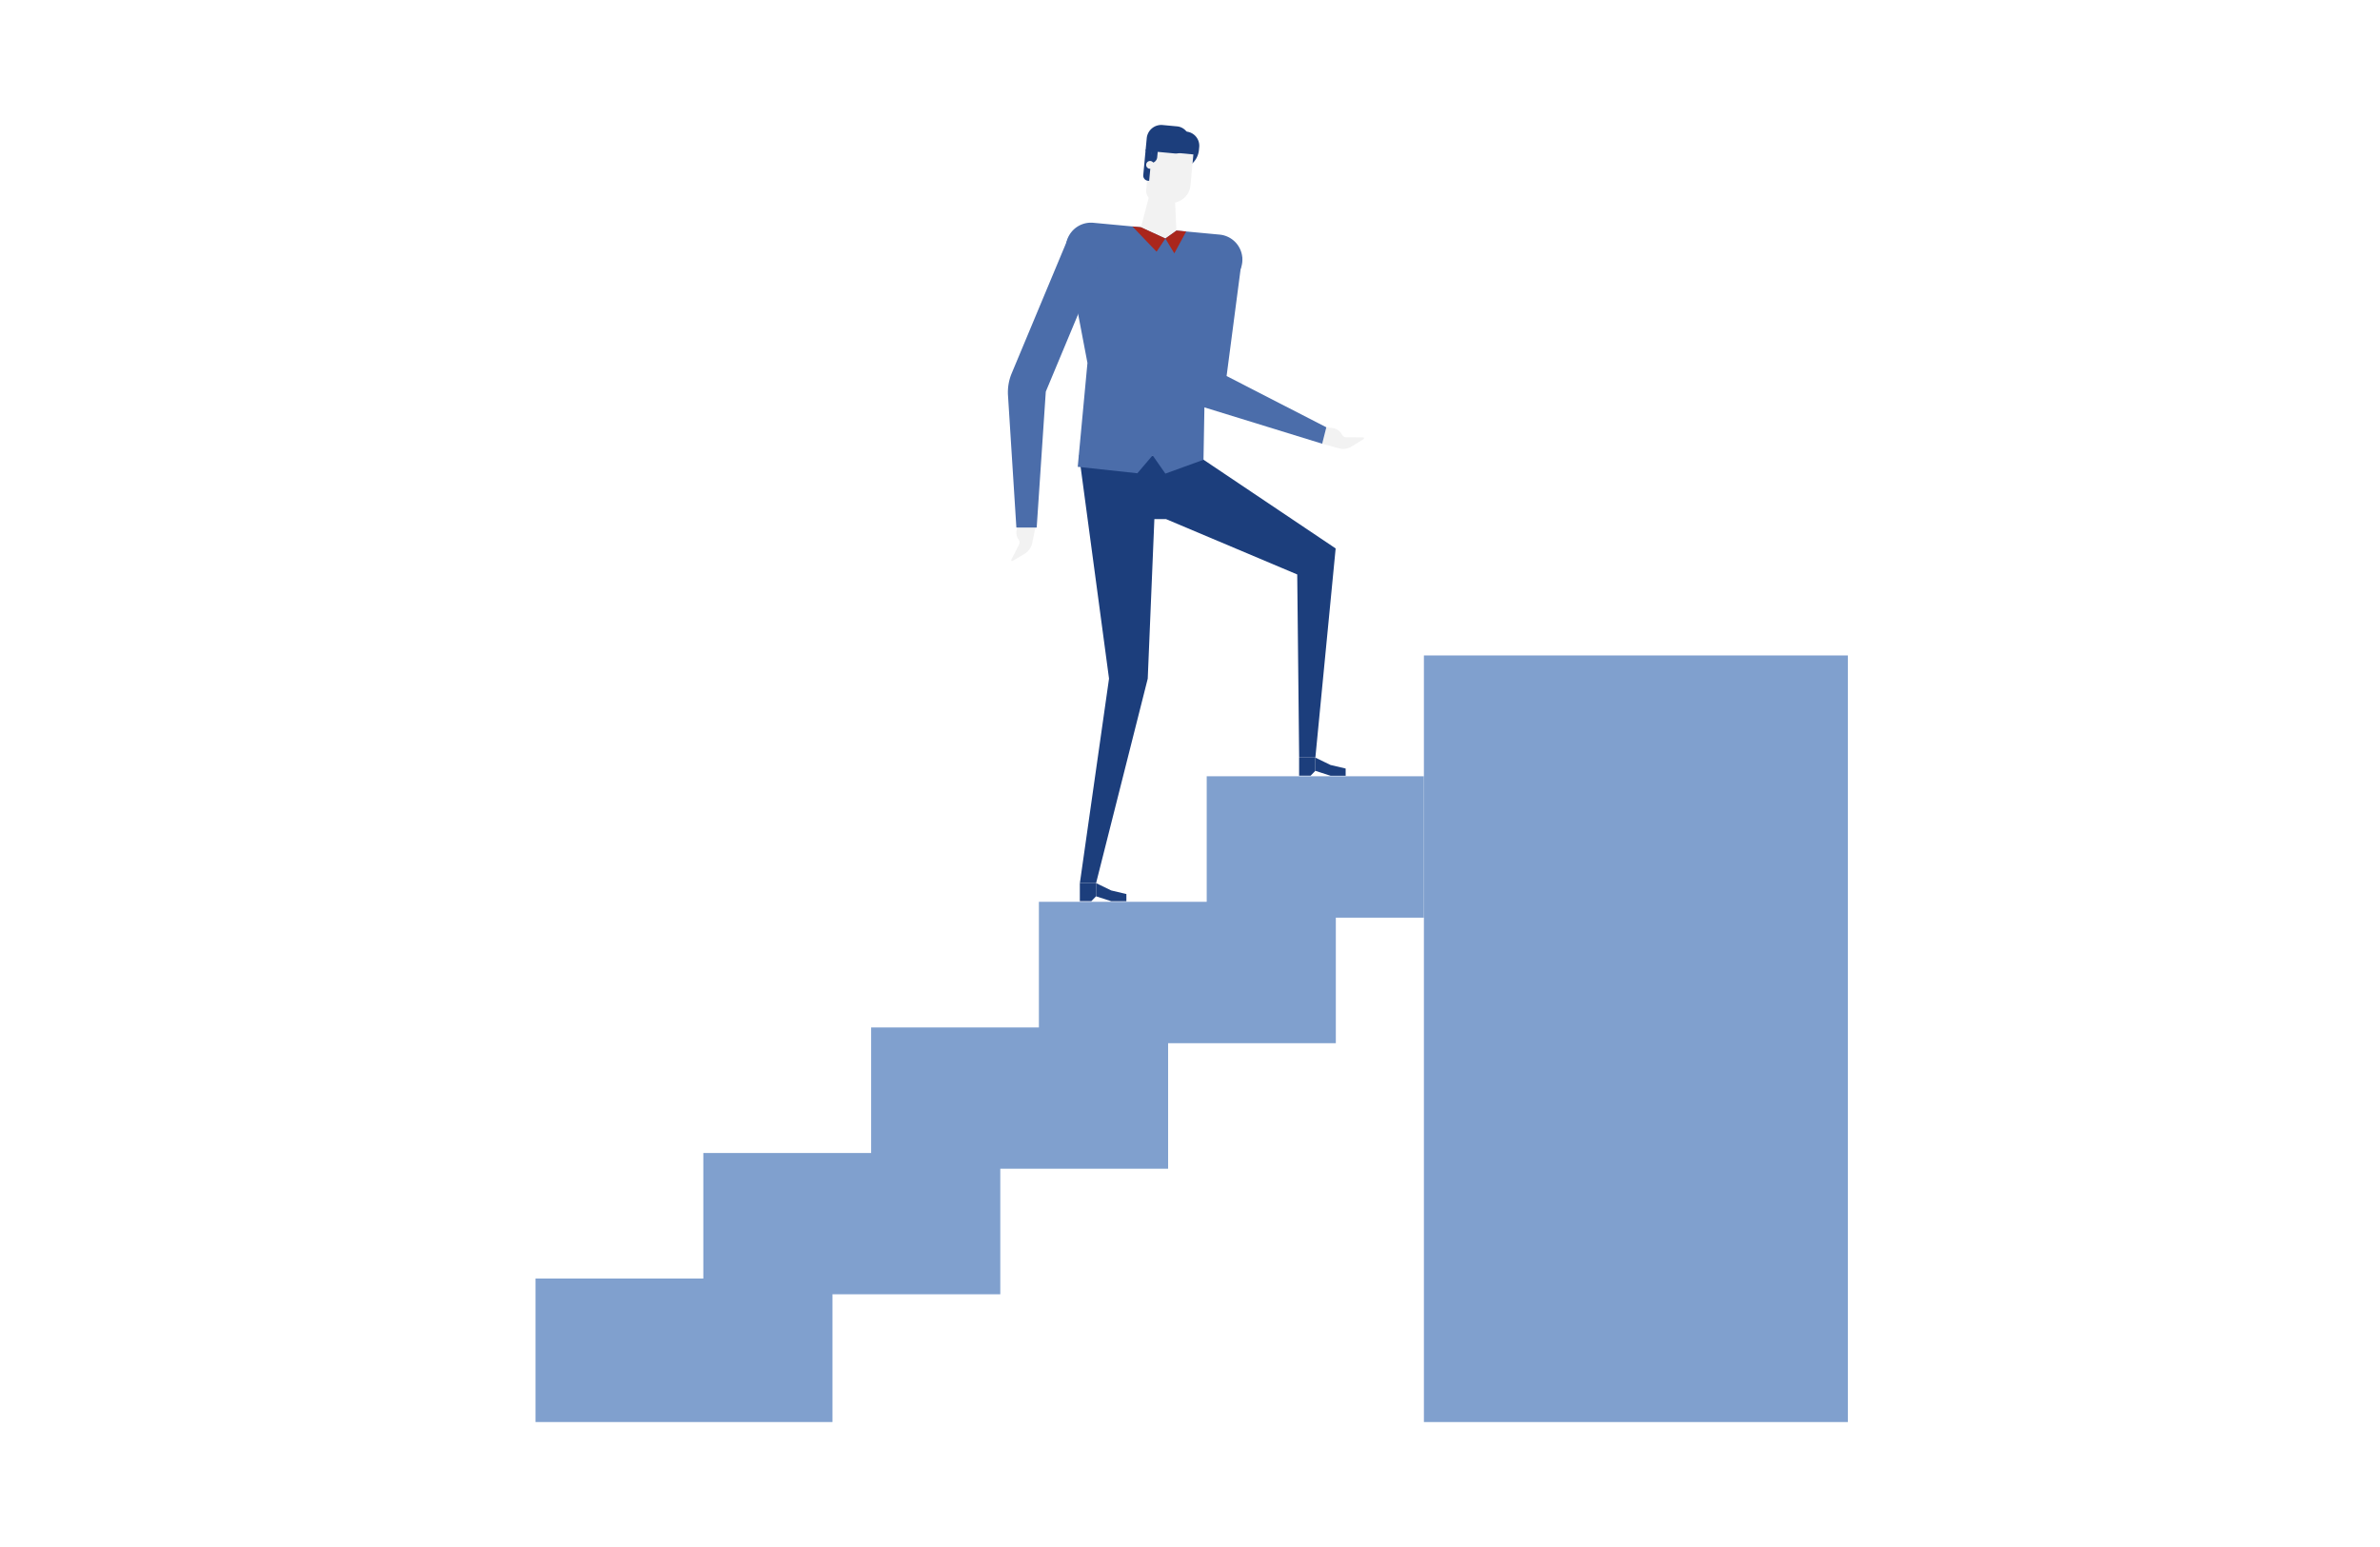
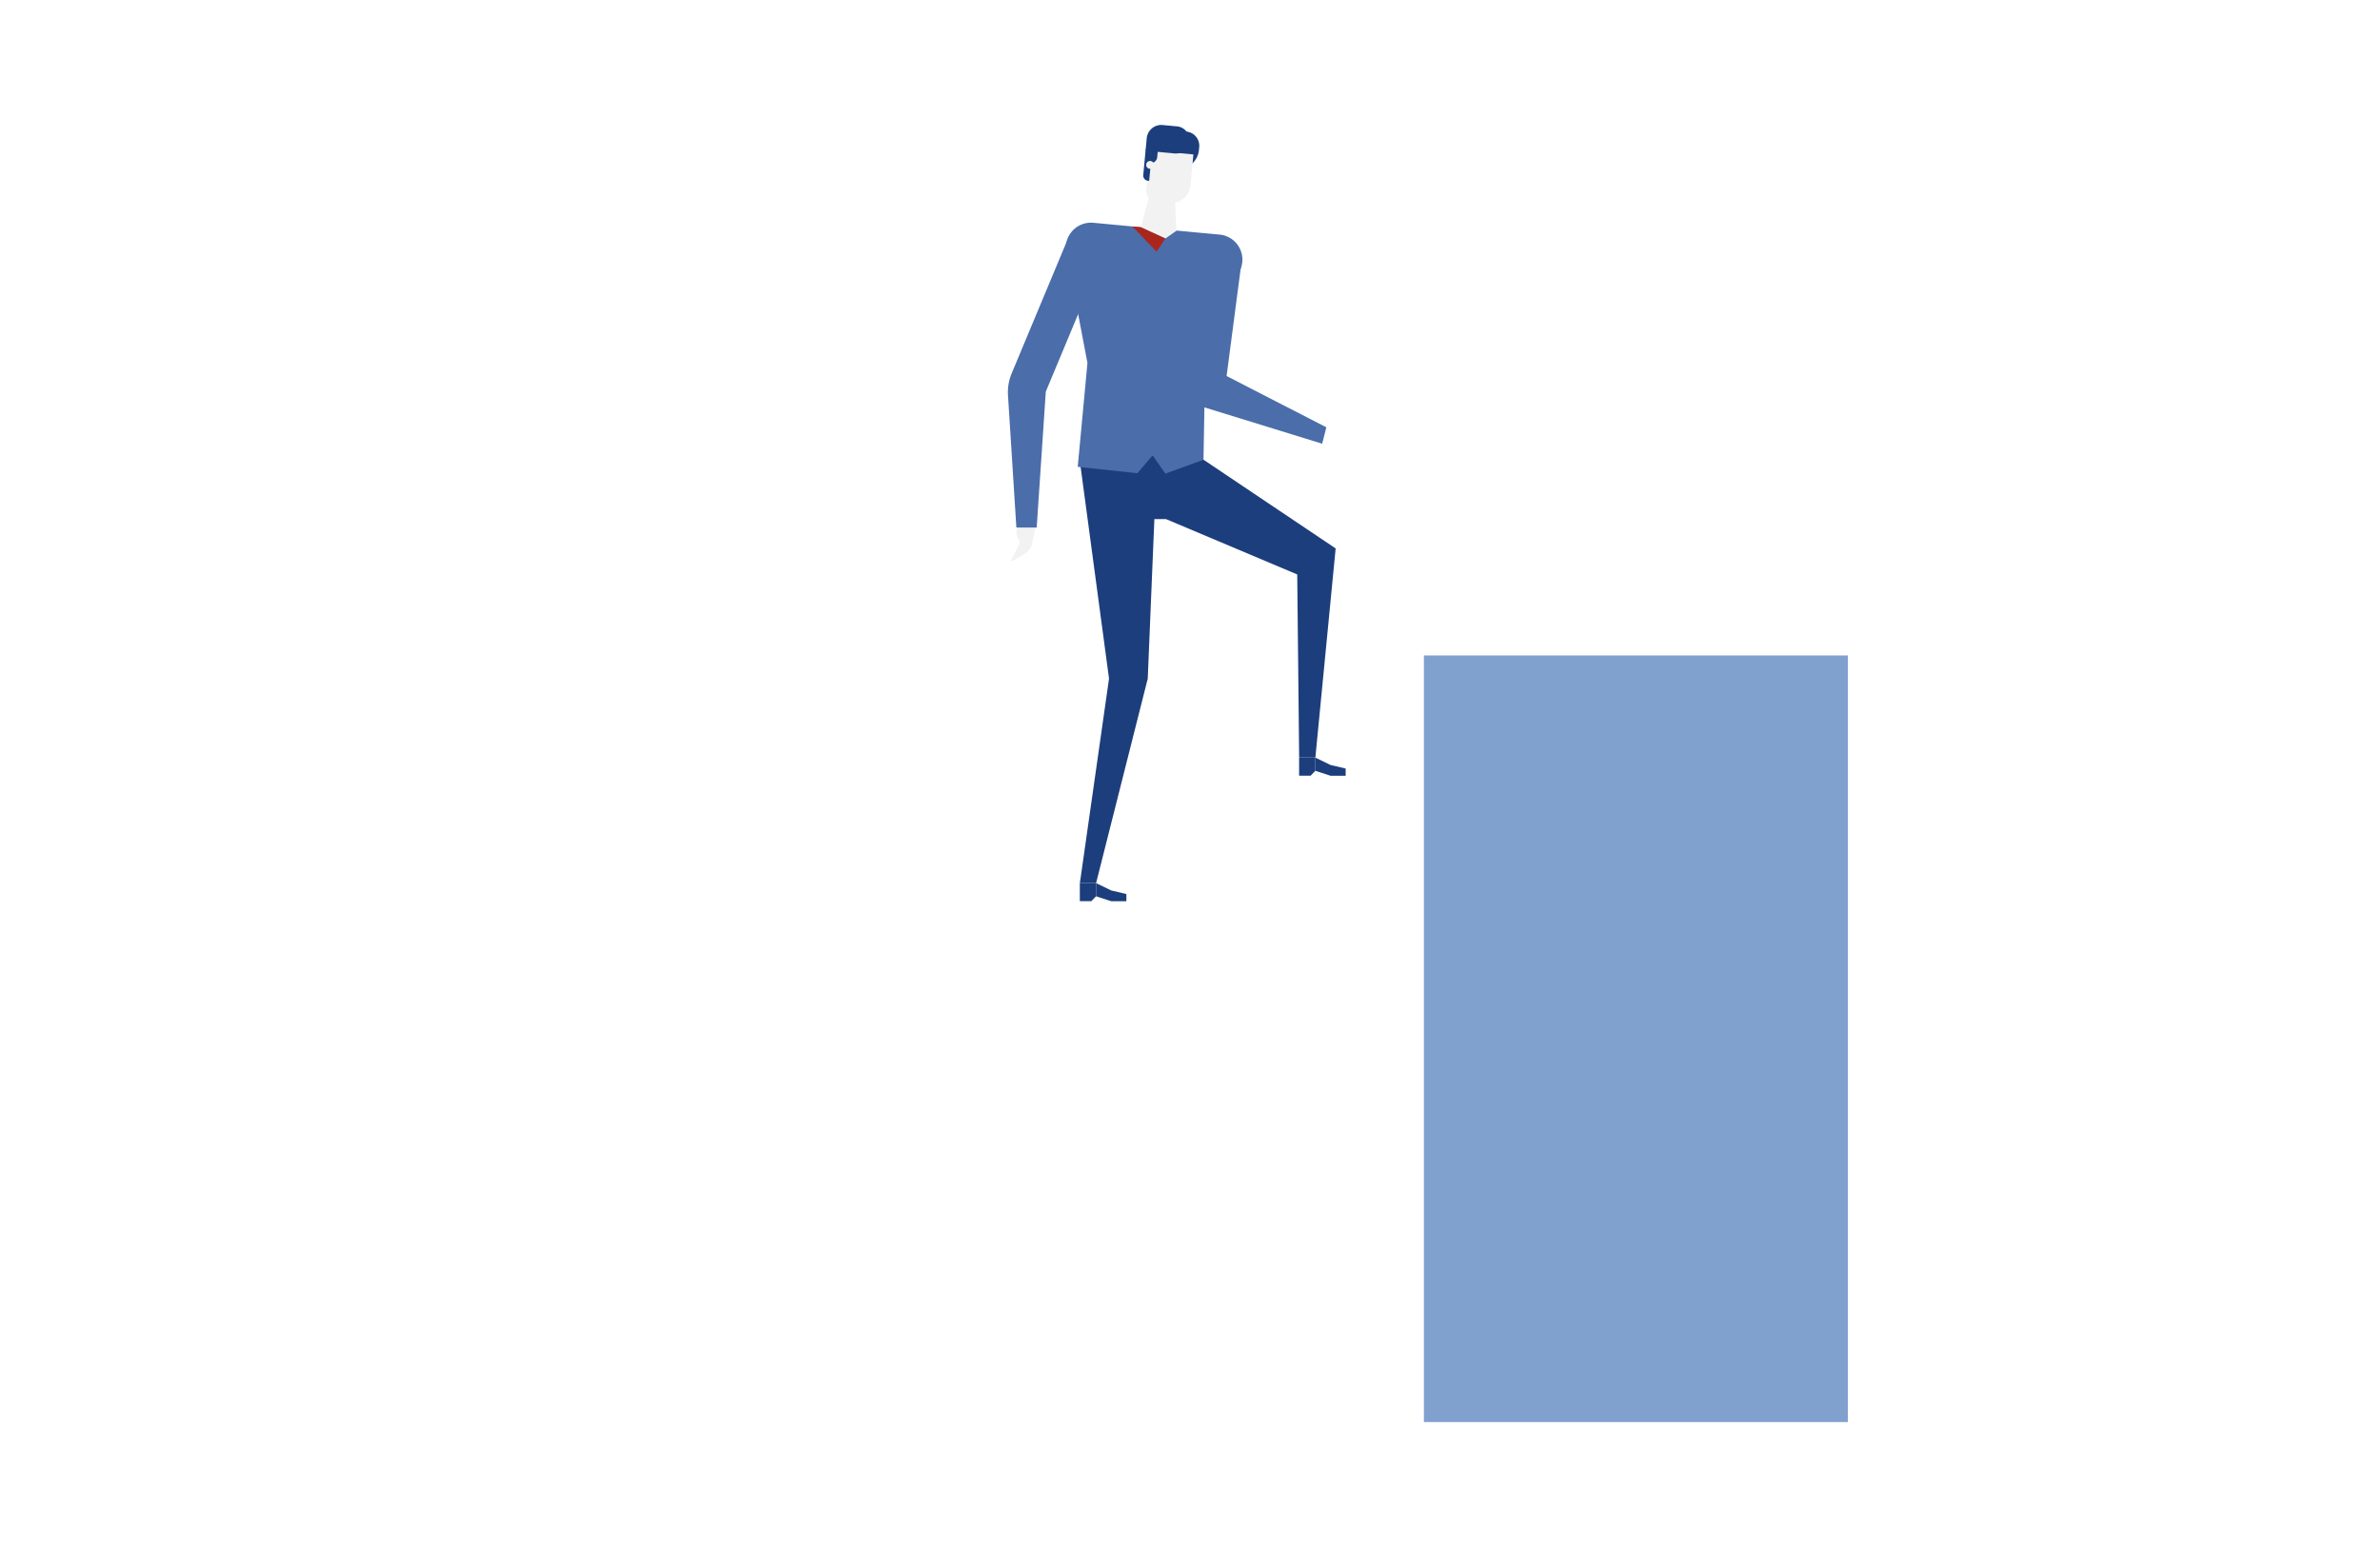
<svg xmlns="http://www.w3.org/2000/svg" width="400" height="260" viewBox="0 0 400 260">
  <g transform="translate(0 555)">
    <rect width="400" height="260" transform="translate(0 -555)" fill="#fff" />
    <g transform="translate(-684.929 -2672.959)">
      <g transform="translate(774.929 2248.421)">
-         <path d="M774.929,2333.434v-24.115h28.206v-21.1H831.34v-21.1h28.192V2246h28.206v-21.1h36.5v23.759h-14.8v21.1H881.251v21.1H853.046v21.1H824.84v21.474Z" transform="translate(-774.929 -2224.896)" fill="#80a0ce" />
-       </g>
+         </g>
      <rect width="71.253" height="128.839" transform="translate(924.241 2228.119)" fill="#80a0ce" />
      <g transform="translate(854.325 2138.959)">
        <g transform="translate(28.27 1.012)">
          <path d="M859.455,2146.129l.6-6.375,1.132.106a2.385,2.385,0,0,1,2.151,2.6l-.047.5A3.521,3.521,0,0,1,859.455,2146.129Z" transform="translate(-859.455 -2139.754)" fill="#1c3e7c" />
        </g>
        <g transform="translate(52.819 50.815)">
-           <path d="M878.728,2181.613l2.8.769a2.713,2.713,0,0,0,2.154-.307l2.016-1.246a.153.153,0,0,0-.079-.283l-2.865-.021a.791.791,0,0,1-.7-.437,2.018,2.018,0,0,0-1.539-1.1l-1.078-.142Z" transform="translate(-878.728 -2178.853)" fill="#f2f2f2" />
-         </g>
+           </g>
        <g transform="translate(11.959 55.527)">
          <path d="M846.649,2182.553l5.036,37.525-4.9,34.36,2.728,0,8.679-34.355,1.114-26.816,1.951,0,22.058,9.306.323,30.768,2.727,0,3.408-35.141-23.279-15.629Z" transform="translate(-846.649 -2182.553)" fill="#1c3e7c" />
        </g>
        <g transform="translate(12.09 127.412)">
          <g transform="translate(2.727 0.004)">
            <path d="M853.991,2242.042l-2.549,0-2.548-.827,0-2.22,2.547,1.237,2.548.605Z" transform="translate(-848.894 -2238.992)" fill="#1c3e7c" />
          </g>
          <path d="M848.686,2242.034l-1.933,0,0-3.043,2.726,0,0,2.22Z" transform="translate(-846.753 -2238.988)" fill="#1c3e7c" />
        </g>
        <g transform="translate(48.942 106.322)">
          <g transform="translate(2.727 0.004)">
            <path d="M882.923,2225.484l-2.549,0-2.548-.826,0-2.22,2.547,1.237,2.548.6Z" transform="translate(-877.826 -2222.435)" fill="#1c3e7c" />
          </g>
          <path d="M877.617,2225.477l-1.933,0,0-3.042,2.726,0,0,2.22Z" transform="translate(-875.684 -2222.431)" fill="#1c3e7c" />
        </g>
        <g transform="translate(9.735 16.422)">
          <path d="M846.905,2192.886l10.023,1.083,2.561-3.011,2.142,3.07,6.41-2.322.254-14.428,5.834-17.318a4.222,4.222,0,0,0-3.379-6.1l-21.226-1.987a4.224,4.224,0,0,0-4.453,5.369l3.467,18.188Z" transform="translate(-844.904 -2151.852)" fill="#4b6daa" />
        </g>
        <g transform="translate(31.015 22.226)">
          <path d="M883.414,2187.757l.7-2.76-16.765-8.617,2.619-19.971-6.464.352-1.9,21.1a6.721,6.721,0,0,0,1.252,3.554Z" transform="translate(-861.61 -2156.409)" fill="#4b6daa" />
        </g>
        <g transform="translate(23.24 4.274)">
          <path d="M859.42,2151.125l-2.266-.213a1.815,1.815,0,0,1-1.639-1.978l.619-6.62,7.306.683-.487,5.2A3.246,3.246,0,0,1,859.42,2151.125Z" transform="translate(-855.507 -2142.315)" fill="#f2f2f2" />
        </g>
        <g transform="translate(22.362 10.006)">
          <path d="M860.433,2147.165l-3.739-.35-1.878,7.227,4.1,1.855,1.859-1.3Z" transform="translate(-854.817 -2146.815)" fill="#f2f2f2" />
        </g>
        <g transform="translate(20.92 17.056)">
          <path d="M855.131,2152.485l-1.445-.135,4.068,4.245,1.476-2.213Z" transform="translate(-853.685 -2152.35)" fill="#aa261c" />
        </g>
        <g transform="translate(26.464 17.749)">
-           <path d="M859.9,2152.894l1.635.153-1.993,3.678-1.505-2.492Z" transform="translate(-858.037 -2152.894)" fill="#aa261c" />
-         </g>
+           </g>
        <g transform="translate(0.554 66.808)">
          <path d="M841.821,2192.048l-.6,2.838a2.713,2.713,0,0,1-1.26,1.773l-2.033,1.22a.153.153,0,0,1-.215-.2l1.3-2.554a.792.792,0,0,0-.066-.825,2.015,2.015,0,0,1-.267-1.87l.369-1.021Z" transform="translate(-837.696 -2191.409)" fill="#f2f2f2" />
        </g>
        <g transform="translate(0 18.801)">
          <path d="M838.683,2202.576H842.1l1.529-22.834,9.824-23.528-5.974-2.494-9.581,22.944a8.261,8.261,0,0,0-.622,3.706Z" transform="translate(-837.261 -2153.72)" fill="#4b6daa" />
        </g>
        <g transform="translate(22.745 4.157)">
          <path d="M856.113,2147.463l-.208-.019a.869.869,0,0,1-.783-.945l.4-4.276,1.073.1Z" transform="translate(-855.118 -2142.223)" fill="#1c3e7c" />
        </g>
        <g transform="translate(23.133)">
          <path d="M860.34,2143.752l-4.918-.46.2-2.1a2.458,2.458,0,0,1,2.676-2.219l2.47.23a2.286,2.286,0,0,1-.425,4.551Z" transform="translate(-855.422 -2138.96)" fill="#1c3e7c" />
        </g>
        <g transform="translate(23.92 0.505)">
          <path d="M856.04,2145.25l.552-5.894,1.071.1-.451,4.822A1.075,1.075,0,0,1,856.04,2145.25Z" transform="translate(-856.04 -2139.356)" fill="#1c3e7c" />
        </g>
        <g transform="translate(23.236 6.056)">
          <path d="M855.506,2144.308a.655.655,0,1,0,.713-.591A.657.657,0,0,0,855.506,2144.308Z" transform="translate(-855.503 -2143.714)" fill="#f2f2f2" />
        </g>
      </g>
    </g>
  </g>
</svg>